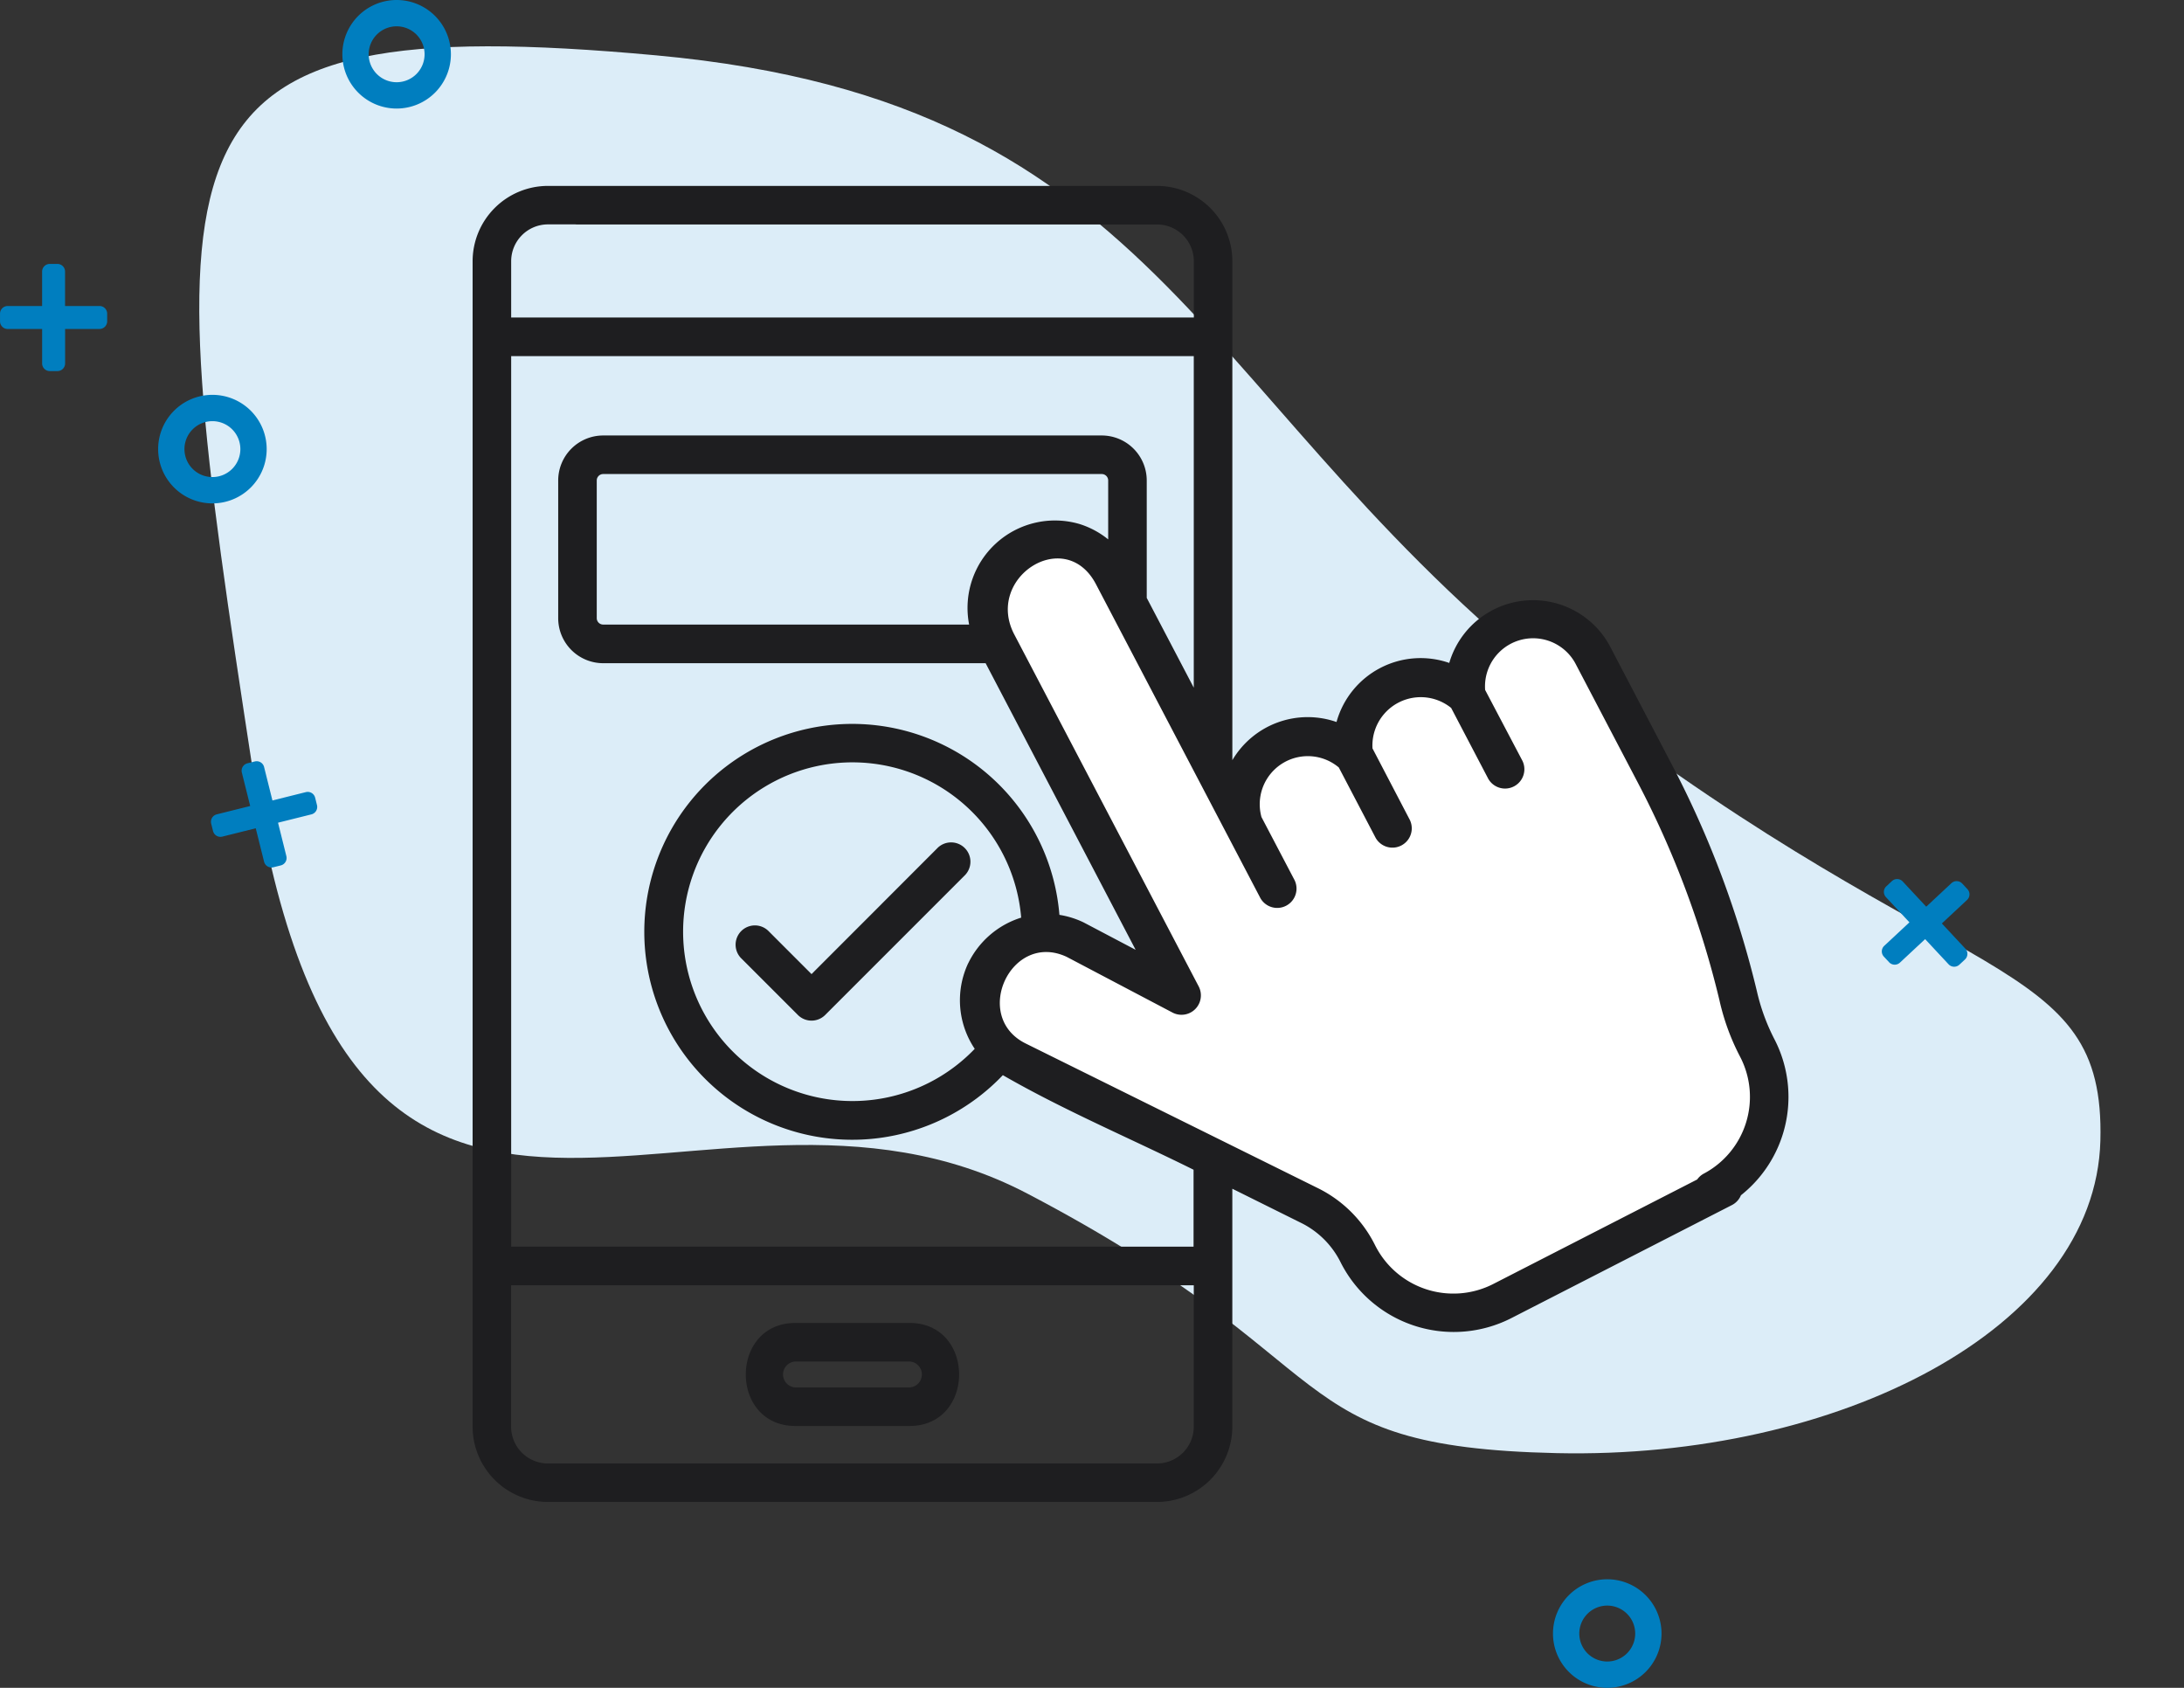
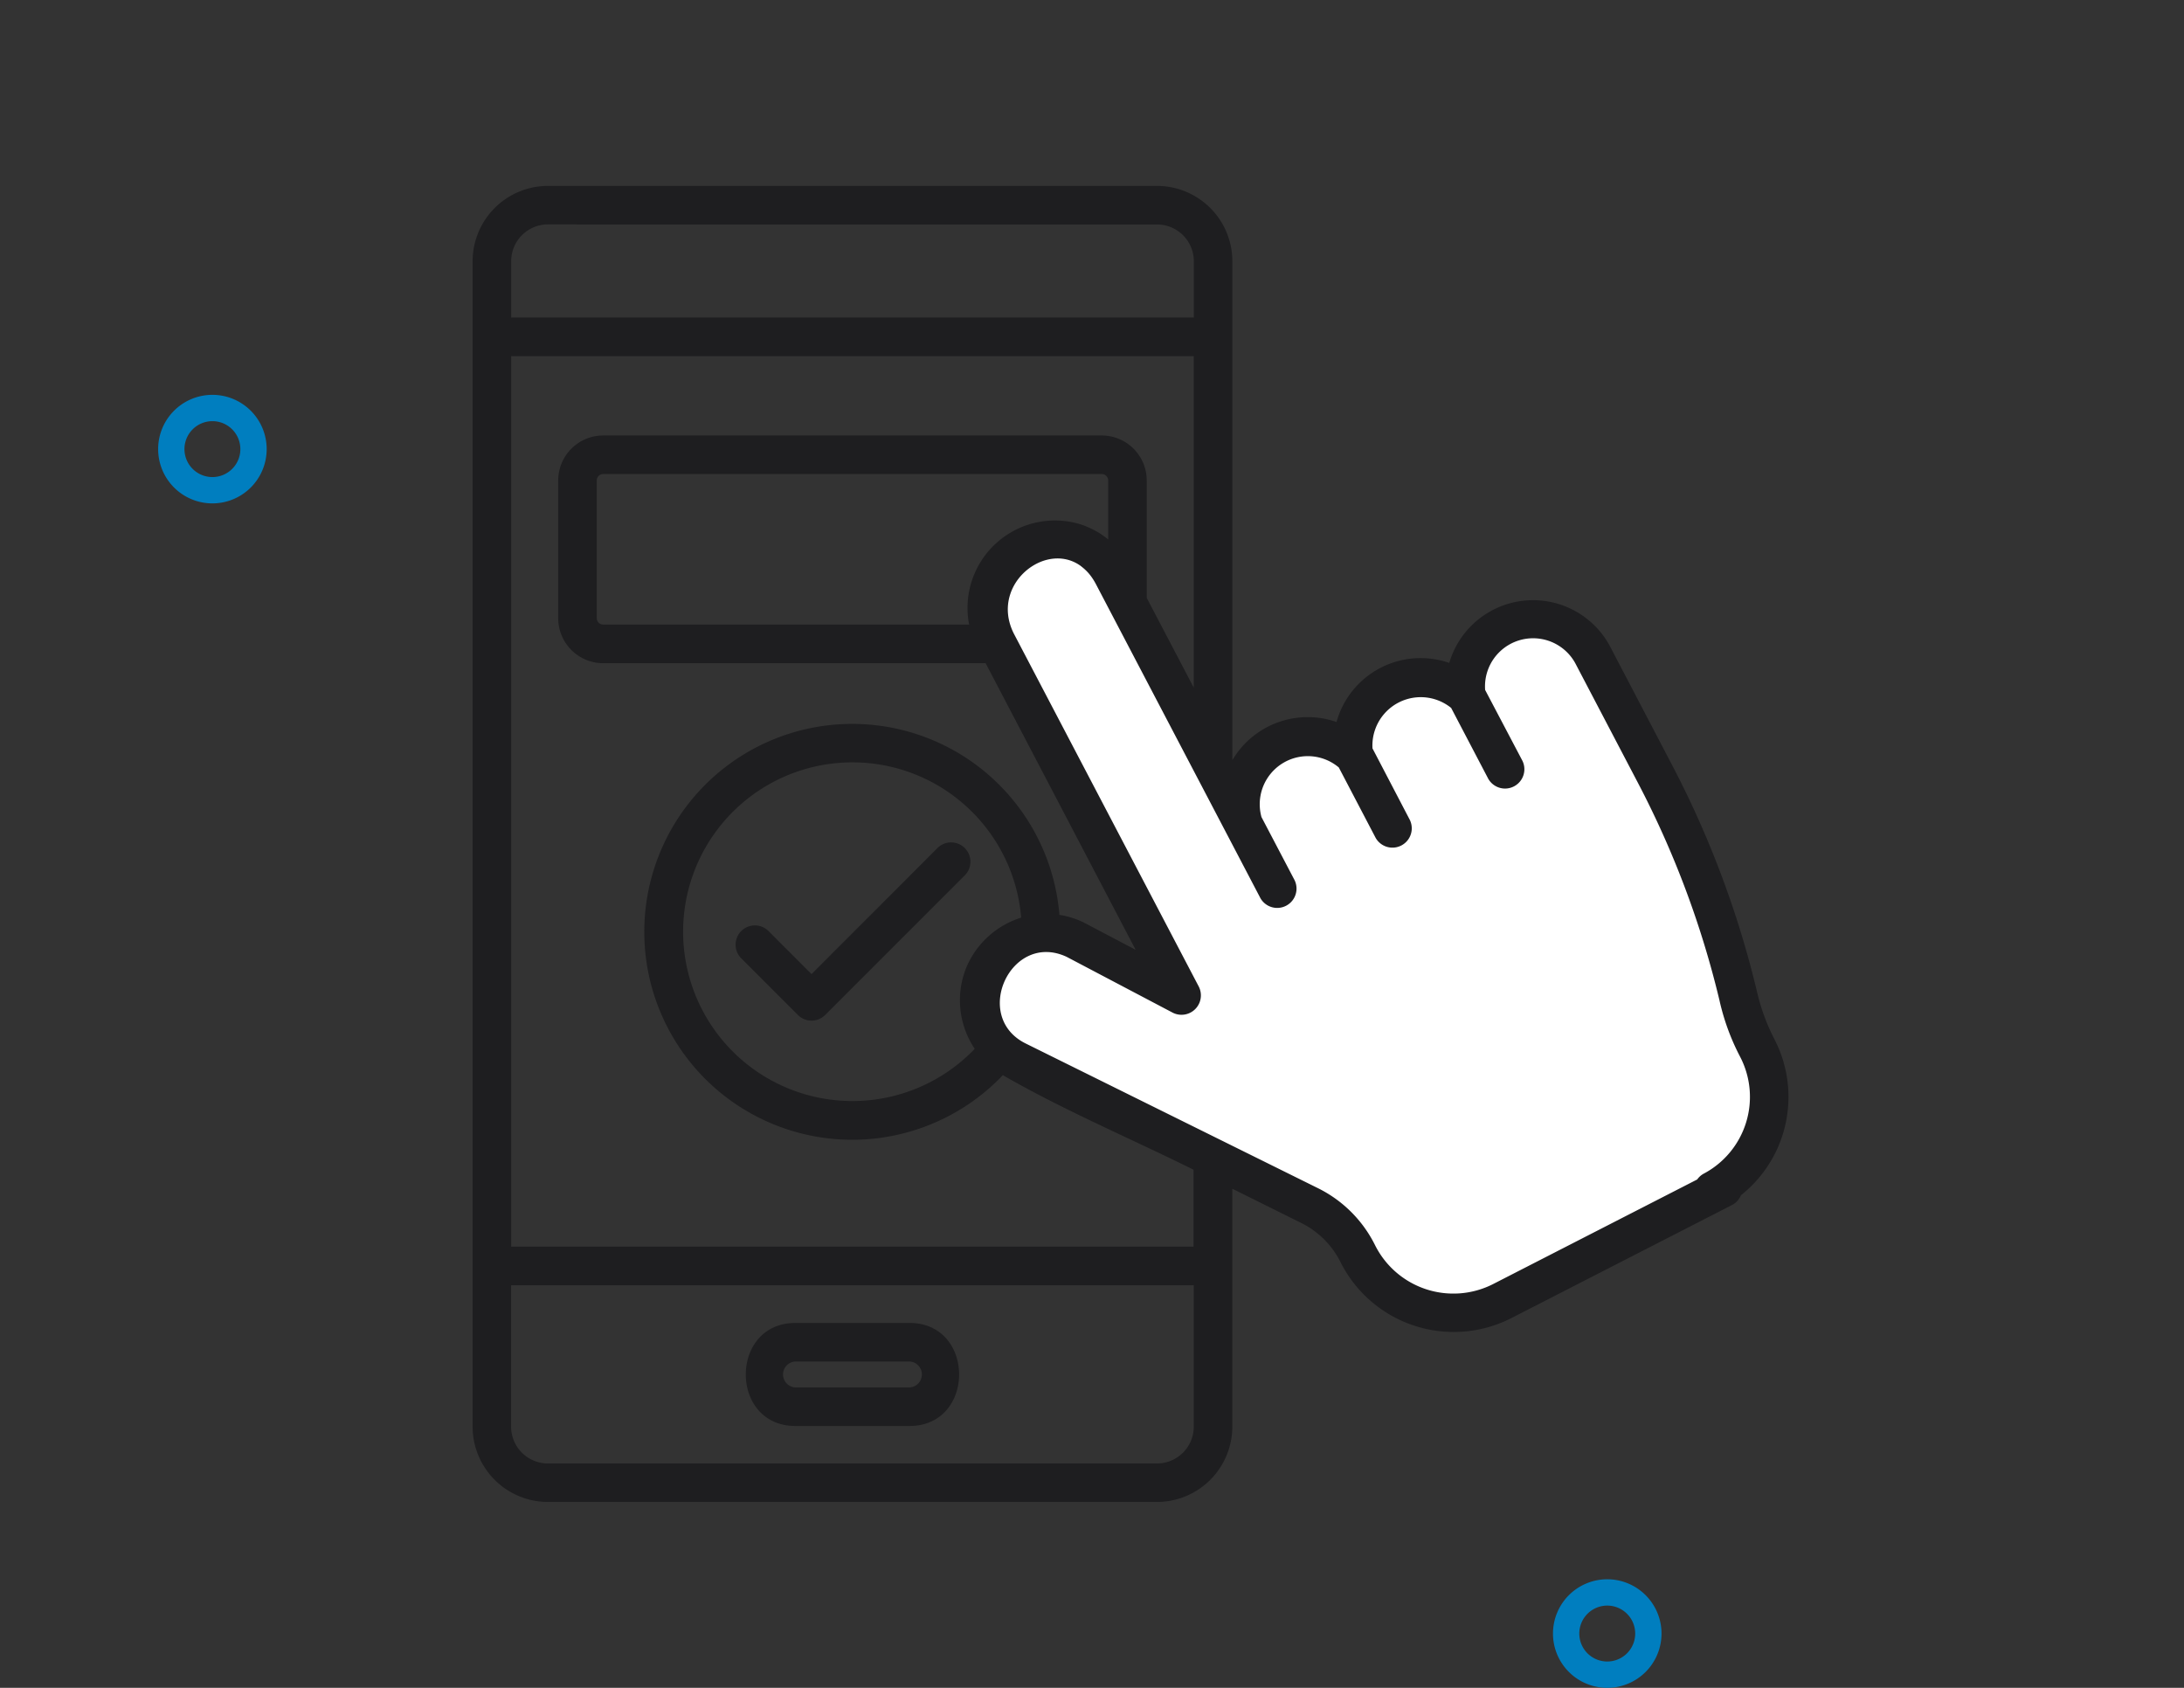
<svg xmlns="http://www.w3.org/2000/svg" width="82.986" height="64.125" viewBox="0 0 82.986 64.125">
  <rect x="0" y="0" width="82.986" height="64.125" fill="#333333" stroke="none" />
  <g id="Mobile_APp_Development_Services" data-name="Mobile APp Development Services" transform="translate(-23914.541 -8307.5)">
    <g id="Group_37751" data-name="Group 37751" transform="translate(-147.435 695)">
      <g id="Group_37613" data-name="Group 37613">
        <g id="Group_37612" data-name="Group 37612">
-           <path id="Path_38712" data-name="Path 38712" d="M16.6.071c19.66.084,21.489,11.511,36.969,21.37s20.848,7.786,21.285,14.926S65.942,49.3,55.31,49.992s-8-2.692-20.9-8.071S9.518,52.33,3.694,28.474-3.052-.013,16.6.071Z" transform="translate(24070.385 7613.086) rotate(5)" fill="#dcedf8" />
-           <path id="Icon_awesome-circle" data-name="Icon awesome-circle" d="M2.125.563A1.562,1.562,0,1,0,3.687,2.125,1.562,1.562,0,0,0,2.125.563Z" transform="translate(24074.922 7612.437)" fill="none" stroke="#007ebf" stroke-width="1" />
          <path id="Icon_awesome-circle-2" data-name="Icon awesome-circle" d="M2.125.563A1.562,1.562,0,1,0,3.687,2.125,1.562,1.562,0,0,0,2.125.563Z" transform="translate(24120.922 7672.438)" fill="none" stroke="#007ebf" stroke-width="1" />
          <path id="Icon_awesome-circle-3" data-name="Icon awesome-circle" d="M2.125.563A1.562,1.562,0,1,0,3.687,2.125,1.562,1.562,0,0,0,2.125.563Z" transform="translate(24067.922 7627.438)" fill="none" stroke="#007ebf" stroke-width="1" />
-           <path id="Icon_awesome-plus" data-name="Icon awesome-plus" d="M3.78,3.849H2.471V2.541A.291.291,0,0,0,2.18,2.25H1.89a.291.291,0,0,0-.291.291V3.849H.291A.291.291,0,0,0,0,4.14v.291a.291.291,0,0,0,.291.291H1.6V6.03a.291.291,0,0,0,.291.291h.291a.291.291,0,0,0,.291-.291V4.721H3.78a.291.291,0,0,0,.291-.291V4.14a.291.291,0,0,0-.291-.291Z" transform="translate(24061.977 7620.277)" fill="#007ebf" />
-           <path id="Icon_awesome-plus-2" data-name="Icon awesome-plus" d="M3.78,1.6H2.471V.291A.291.291,0,0,0,2.181,0H1.89A.291.291,0,0,0,1.6.291V1.6H.291A.291.291,0,0,0,0,1.89v.291a.291.291,0,0,0,.291.291H1.6V3.78a.291.291,0,0,0,.291.291h.291a.291.291,0,0,0,.291-.291V2.471H3.78a.291.291,0,0,0,.291-.291V1.89A.291.291,0,0,0,3.78,1.6Z" transform="translate(24069.543 7641.957) rotate(-14)" fill="#007ebf" />
-           <path id="Icon_awesome-plus-3" data-name="Icon awesome-plus" d="M3.78,1.6H2.471V.291A.291.291,0,0,0,2.181,0H1.89A.291.291,0,0,0,1.6.291V1.6H.291A.291.291,0,0,0,0,1.89v.291a.291.291,0,0,0,.291.291H1.6V3.78a.291.291,0,0,0,.291.291h.291a.291.291,0,0,0,.291-.291V2.471H3.78a.291.291,0,0,0,.291-.291V1.89A.291.291,0,0,0,3.78,1.6Z" transform="translate(24135.246 7644.686) rotate(47)" fill="#007ebf" />
        </g>
      </g>
    </g>
    <path id="Path_108751" data-name="Path 108751" d="M23976.3,8354.48s-5.809,3.591-7.926,2.46a12.428,12.428,0,0,1-3.8-3.861s-3.3-1.544-6.758-3.152c-3.164-1.471-6.484-3.083-5.988-4.878,1.01-4.475,7.277,0,7.277,0s-9.711-15.146-5.99-16.824,9.941,13.256,9.941,13.256-1.752-3.435-1.086-4.9,3.75-.973,3.75-.973a4.444,4.444,0,0,1,1.906-1.9,5.161,5.161,0,0,1,2.822,0,2.133,2.133,0,0,1,1.529-2.562,3.388,3.388,0,0,1,3.316,1.159l3.641,7.666,2.342,7.054a11.263,11.263,0,0,1,0,2.9,5.129,5.129,0,0,1-.9,2.1Z" fill="#fff" />
    <g id="booking" transform="translate(23932.492 8314.563)">
      <path id="Path_108748" data-name="Path 108748" d="M108.188,446.271h4.334c2.513,0,2.516-3.915,0-3.915h-4.334C105.675,442.356,105.672,446.271,108.188,446.271Zm0-2.45h4.334a.493.493,0,0,1,0,.985h-4.334a.493.493,0,0,1,0-.985Z" transform="translate(-95.915 -399.157)" fill="#1e1e20" />
      <path id="Path_108749" data-name="Path 108749" d="M109.767,255.79,105,260.561l-1.652-1.653a.733.733,0,0,0-1.036,1.036l2.17,2.17a.733.733,0,0,0,1.036,0l5.289-5.289a.734.734,0,1,0-1.04-1.035Z" transform="translate(-92.115 -230.615)" fill="#1e1e20" />
      <path id="Path_108750" data-name="Path 108750" d="M49.462,32.4a7.684,7.684,0,0,1-.655-1.8A37.189,37.189,0,0,0,45.582,22L43.2,17.446a3.317,3.317,0,0,0-6.083.678,3.316,3.316,0,0,0-4.284,2.244,3.324,3.324,0,0,0-3.958,1.45V2.862A2.865,2.865,0,0,0,26.012,0H3.95a.733.733,0,0,0,0,1.465H26.012a1.4,1.4,0,0,1,1.4,1.4V5H1.472V2.862a1.4,1.4,0,0,1,1.4-1.4h1.98A.733.733,0,0,0,4.848,0H2.869A2.865,2.865,0,0,0,.007,2.862V47.138A2.865,2.865,0,0,0,2.869,50H26.012a2.865,2.865,0,0,0,2.862-2.862V38.1l2.617,1.3a3.315,3.315,0,0,1,1.5,1.5,4.813,4.813,0,0,0,6.484,2.116l8.364-4.286a.734.734,0,1,0-.68-1.3l-8.364,4.286A3.328,3.328,0,0,1,34.3,40.25a4.789,4.789,0,0,0-2.162-2.166l-11.1-5.494c-2.086-1.013-.577-4.286,1.541-3.3l4.033,2.123a.737.737,0,0,0,.99-.988l-7.006-13.37c-1.15-2.163,1.93-4.159,3.1-1.916l4.952,9.452,1.293,2.469a.734.734,0,0,0,1.3-.68l-1.259-2.4a1.827,1.827,0,0,1,2.938-1.885l1.4,2.675a.734.734,0,0,0,1.3-.68L34.2,21.37a1.837,1.837,0,0,1,2.989-1.537l1.41,2.692a.734.734,0,0,0,1.3-.68L38.48,19.15a1.828,1.828,0,0,1,3.42-1.025l2.383,4.549a35.729,35.729,0,0,1,3.1,8.264,8.722,8.722,0,0,0,.783,2.143,3.3,3.3,0,0,1-1.391,4.452.734.734,0,0,0,.68,1.3A4.768,4.768,0,0,0,49.462,32.4ZM27.409,47.138a1.4,1.4,0,0,1-1.4,1.4H2.869a1.4,1.4,0,0,1-1.4-1.4v-5.37h25.94ZM18.839,29.53a3.309,3.309,0,0,0,.247,3.255A6.434,6.434,0,1,1,20.851,27.8a3.344,3.344,0,0,0-2.011,1.732Zm5.318-16.1a3.282,3.282,0,0,0-1.092-.585,3.322,3.322,0,0,0-4.192,3.821H4.968a.244.244,0,0,1-.244-.244V11.191a.244.244,0,0,1,.244-.244H23.913a.244.244,0,0,1,.244.244Zm3.252,5.634-1.787-3.411V11.191a1.711,1.711,0,0,0-1.709-1.709H4.968a1.711,1.711,0,0,0-1.709,1.709v5.234a1.711,1.711,0,0,0,1.709,1.709H19.5l5.7,10.889-1.965-1.035-.026-.013a3.294,3.294,0,0,0-.905-.28,7.9,7.9,0,1,0-2.15,6.09c2.324,1.339,4.843,2.4,7.247,3.593V40.3H1.472V6.467H27.409Z" fill="#1e1e20" />
    </g>
  </g>
</svg>